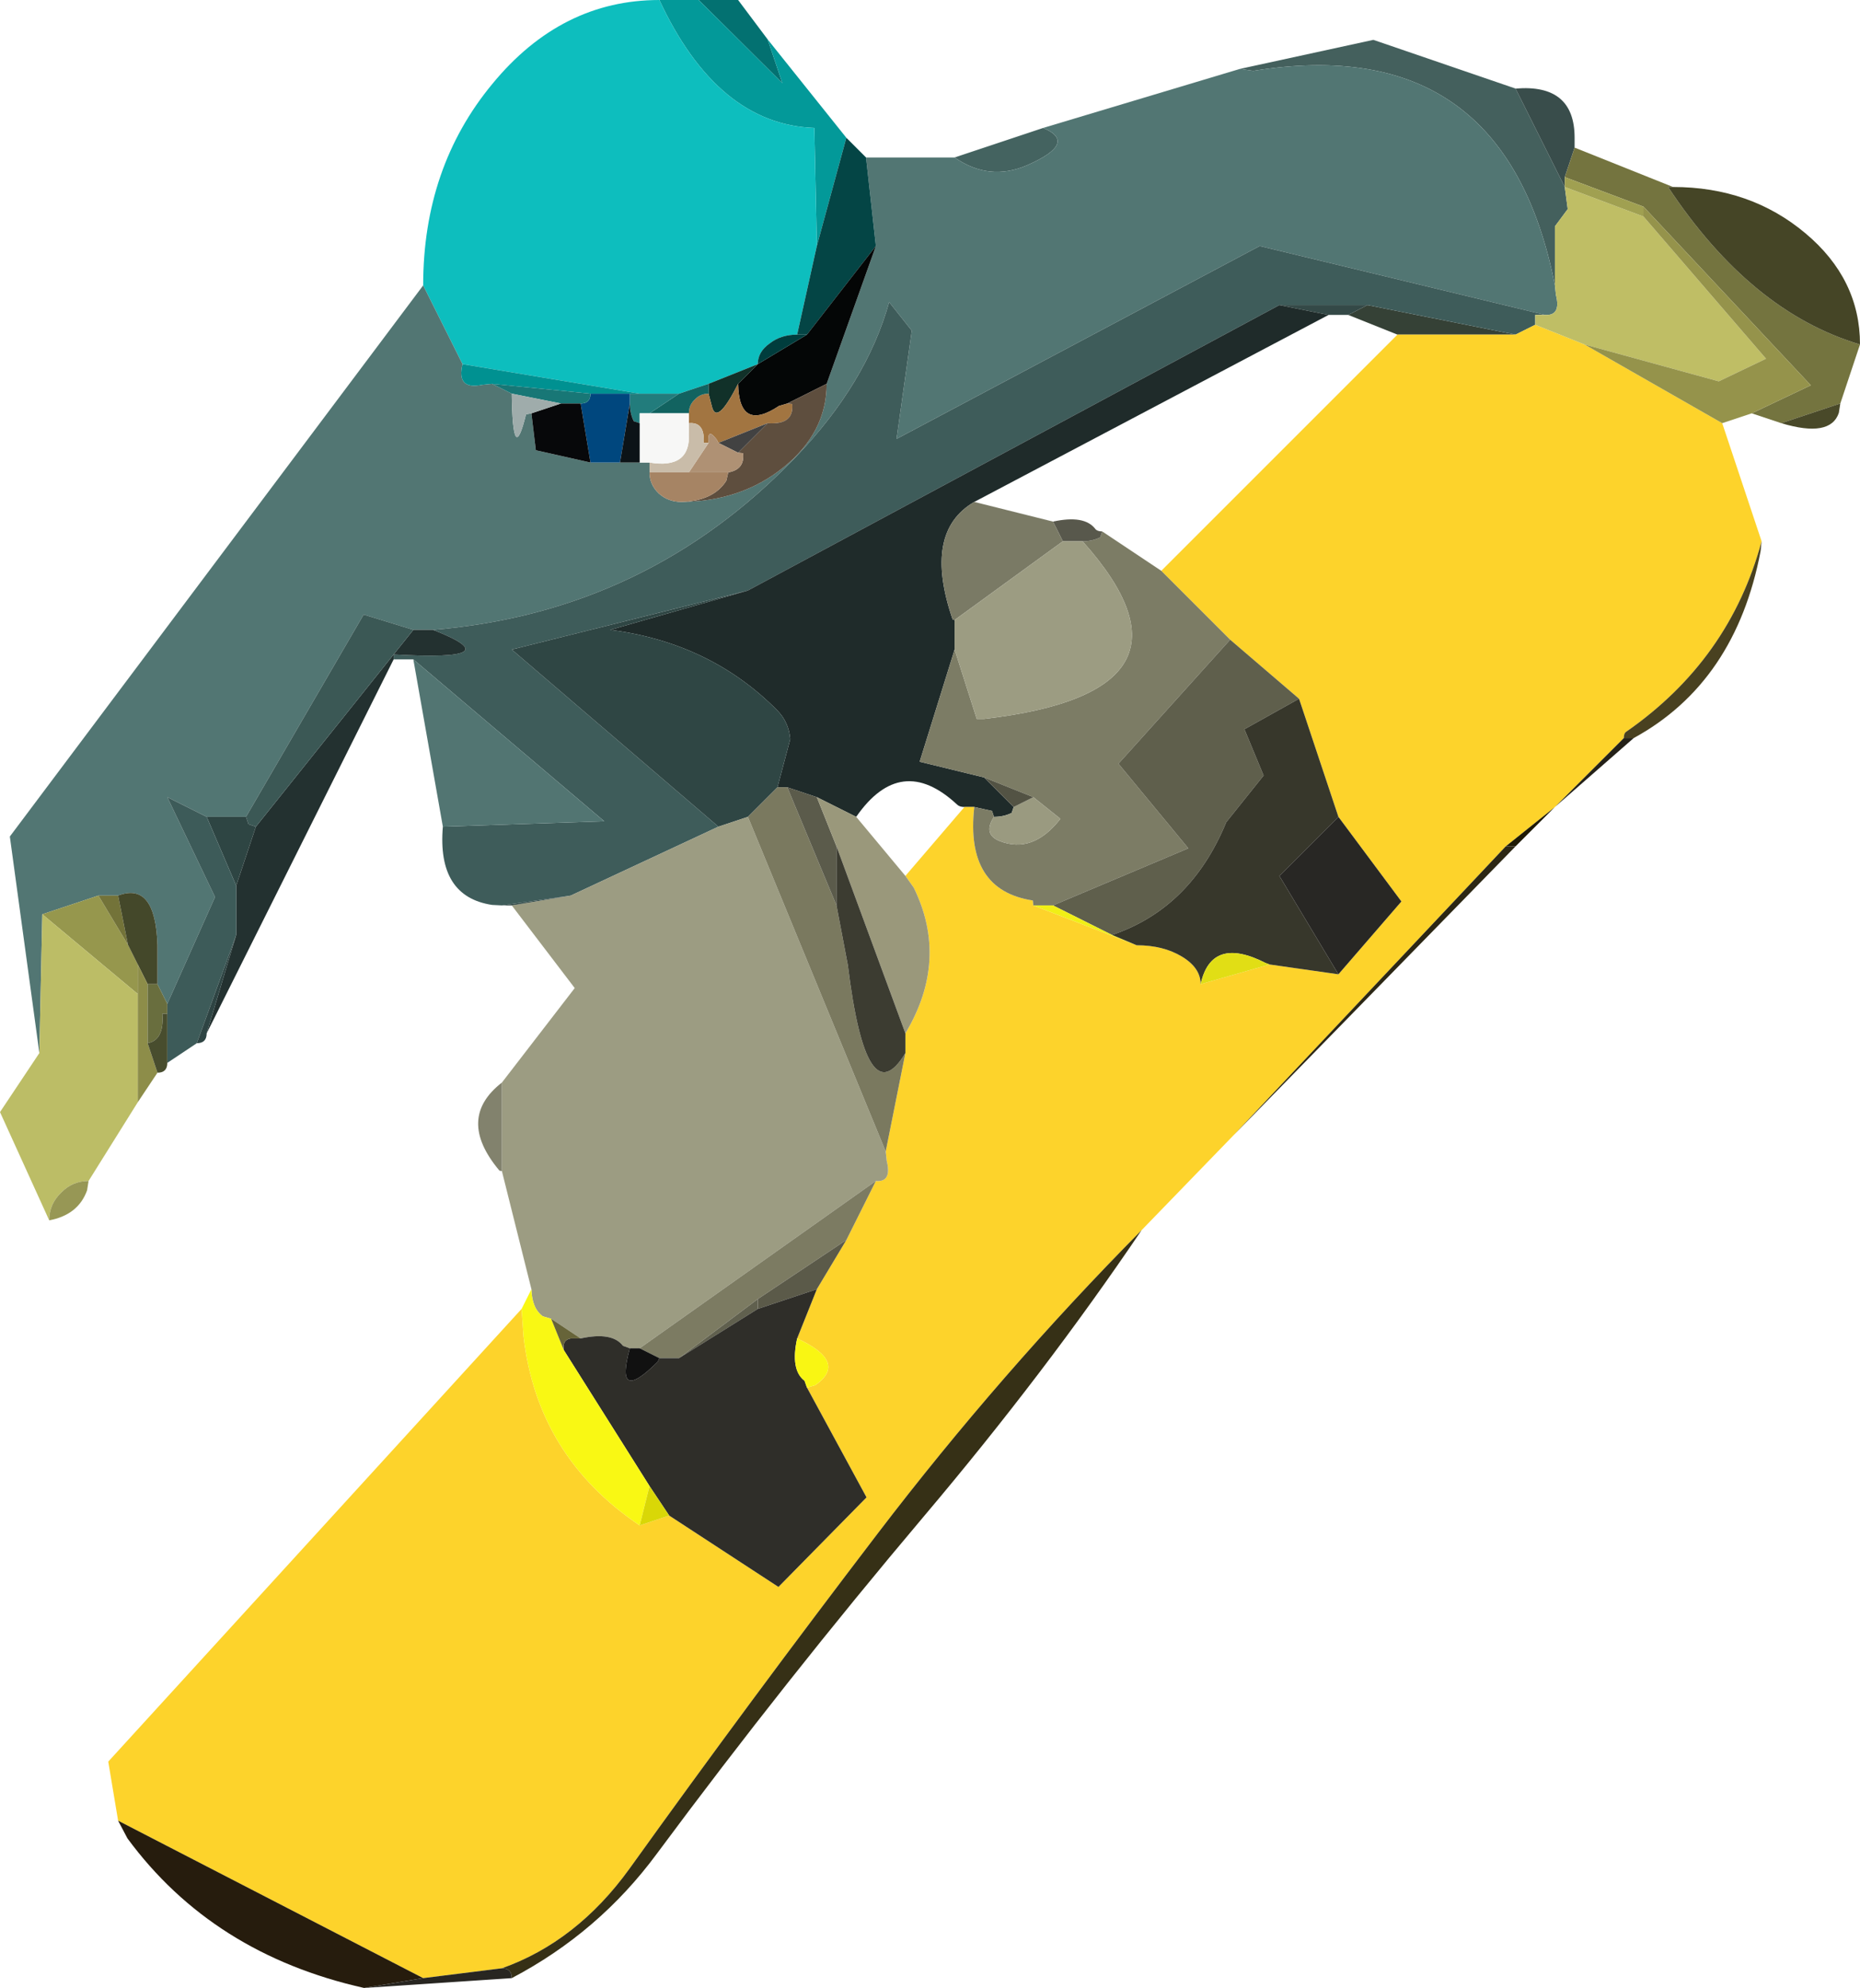
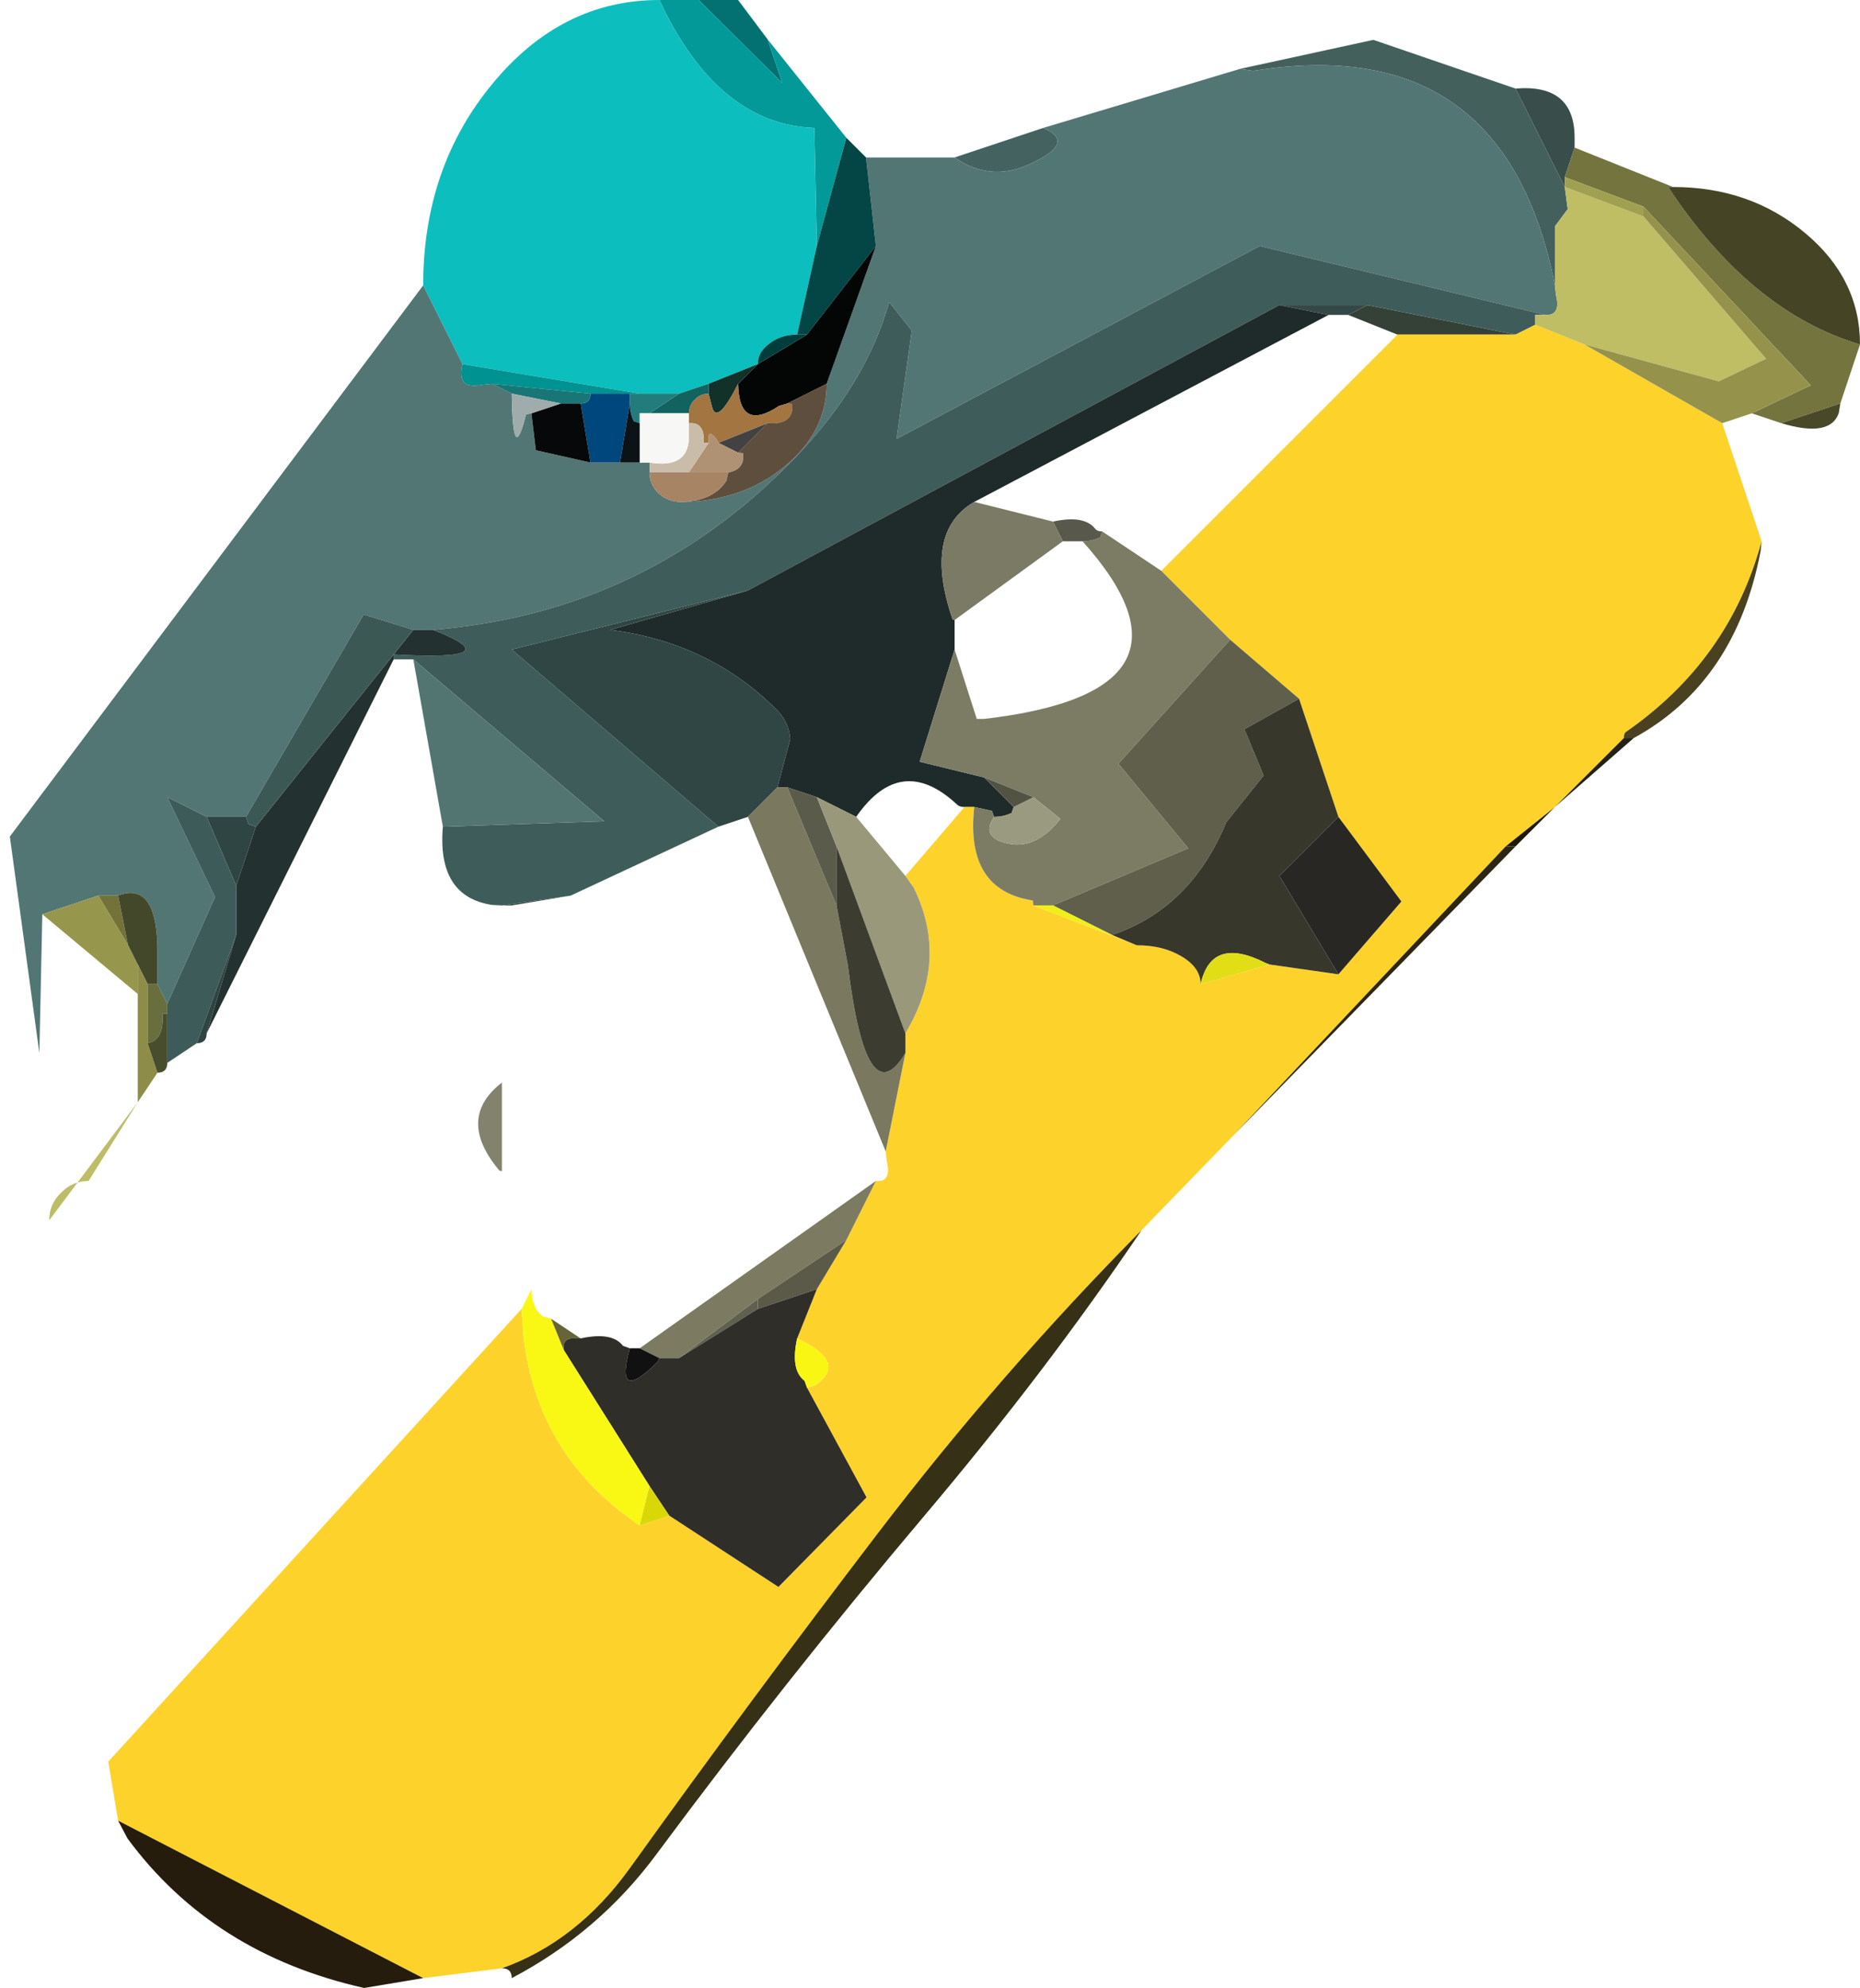
<svg xmlns="http://www.w3.org/2000/svg" height="202.0px" width="189.0px">
  <g transform="matrix(1.0, 0.0, 0.0, 1.0, 71.0, 114.0)">
    <path d="M83.0 -105.0 L88.0 -95.0 88.3 -92.75 87.0 -91.0 87.0 -85.0 Q81.9 -110.95 56.35 -106.8 L55.0 -107.0 68.55 -109.95 83.0 -105.0" fill="#44605d" fill-rule="evenodd" stroke="none" />
    <path d="M83.0 -105.0 Q89.0 -105.5 89.0 -100.0 L89.0 -99.0 88.0 -96.0 88.0 -95.0 83.0 -105.0" fill="#394d4b" fill-rule="evenodd" stroke="none" />
    <path d="M0.0 -114.0 L4.0 -114.0 7.0 -110.0 8.5 -105.55 0.0 -114.0" fill="#037171" fill-rule="evenodd" stroke="none" />
    <path d="M-4.0 -114.0 L0.0 -114.0 8.5 -105.55 7.0 -110.0 15.0 -100.0 12.0 -89.0 11.75 -101.0 Q1.9 -101.35 -4.0 -114.0" fill="#039999" fill-rule="evenodd" stroke="none" />
    <path d="M-28.0 -85.0 Q-28.0 -97.0 -20.95 -105.5 -13.95 -114.0 -4.0 -114.0 1.9 -101.35 11.75 -101.0 L12.0 -89.0 10.0 -80.0 Q8.35 -80.0 7.2 -79.1 6.0 -78.25 6.0 -77.0 L1.0 -75.0 -2.0 -74.0 -6.0 -74.0 -24.0 -77.0 -28.0 -85.0" fill="#0dbebe" fill-rule="evenodd" stroke="none" />
    <path d="M26.0 -98.0 L35.0 -101.0 Q38.6 -99.5 33.35 -97.2 29.5 -95.55 26.0 -98.0" fill="#446360" fill-rule="evenodd" stroke="none" />
    <path d="M-67.0 -7.0 L-70.0 -29.0 -28.0 -85.0 -24.0 -77.0 Q-24.65 -74.35 -22.0 -74.9 L-21.0 -75.0 -19.0 -74.0 Q-18.9 -66.4 -17.55 -71.9 L-17.0 -72.0 -16.55 -68.25 -11.0 -67.0 -8.0 -67.0 -6.0 -67.0 -5.0 -67.0 -5.0 -66.0 Q-5.0 -64.75 -4.05 -63.85 -3.1 -63.0 -1.75 -63.0 4.3 -63.05 8.6 -66.5 13.0 -70.05 13.0 -75.0 L18.0 -89.0 17.0 -98.0 26.0 -98.0 Q29.5 -95.55 33.35 -97.2 38.6 -99.5 35.0 -101.0 L55.0 -107.0 56.35 -106.8 Q81.9 -110.95 87.0 -85.0 L87.1 -84.05 Q87.65 -81.9 86.0 -82.0 L57.0 -89.0 20.1 -69.4 21.65 -80.4 19.35 -83.3 Q17.05 -75.05 9.85 -67.55 -5.25 -51.8 -27.0 -50.0 L-29.0 -50.0 -34.05 -51.55 -46.0 -31.0 -50.0 -31.0 -54.0 -33.0 -49.15 -22.85 -54.0 -12.0 -55.0 -14.0 -55.0 -17.95 Q-55.2 -24.45 -59.0 -23.0 L-61.0 -23.0 -66.7 -21.1 -67.0 -7.0" fill="#527673" fill-rule="evenodd" stroke="none" />
    <path d="M67.95 -83.0 L83.0 -80.0 71.0 -80.0 66.0 -82.0 67.95 -83.0" fill="#354136" fill-rule="evenodd" stroke="none" />
    <path d="M59.0 -83.0 L67.95 -83.0 66.0 -82.0 64.0 -82.0 59.0 -83.0" fill="#344947" fill-rule="evenodd" stroke="none" />
    <path d="M-20.0 -22.0 L-21.0 -22.05 Q-26.6 -22.9 -26.0 -30.0 L-9.6 -30.55 -29.0 -47.0 -31.0 -47.0 -31.0 -47.5 Q-18.8 -46.8 -27.0 -50.0 -5.25 -51.8 9.85 -67.55 17.05 -75.05 19.35 -83.3 L21.65 -80.4 20.1 -69.4 57.0 -89.0 86.0 -82.0 85.0 -82.0 85.0 -81.0 83.0 -80.0 67.95 -83.0 59.0 -83.0 5.0 -54.0 -19.0 -48.0 2.0 -30.0 -13.0 -23.0 -20.0 -22.0" fill="#3e5c5a" fill-rule="evenodd" stroke="none" />
    <path d="M26.0 -48.0 L22.45 -36.6 29.0 -35.0 32.0 -32.0 31.8 -31.4 Q31.0 -31.0 30.0 -31.0 L29.8 -31.6 28.0 -32.0 27.0 -32.0 Q26.5 -32.0 26.25 -32.25 20.55 -37.55 16.0 -31.0 L12.0 -33.0 9.0 -34.0 8.0 -34.0 9.3 -38.9 Q9.15 -40.65 7.95 -41.85 1.15 -48.7 -9.0 -50.0 L5.0 -54.0 59.0 -83.0 64.0 -82.0 28.0 -63.0 Q22.75 -59.95 25.8 -51.05 L26.0 -51.0 26.0 -48.0" fill="#1f2b2a" fill-rule="evenodd" stroke="none" />
    <path d="M104.0 -71.0 L108.0 -59.0 Q104.75 -46.95 94.25 -39.65 94.0 -39.5 94.0 -39.0 L87.0 -32.0 82.0 -28.0 54.35 1.35 45.0 11.0 Q30.65 25.5 18.2 41.8 5.25 58.75 -7.05 75.9 -12.4 83.3 -20.0 86.0 L-28.0 87.0 -59.0 71.0 -60.0 65.0 -18.0 19.0 -17.8 21.8 Q-16.4 34.0 -6.0 41.0 L-3.0 40.0 8.1 47.25 17.05 38.15 11.0 27.0 11.85 26.75 Q15.2 24.4 10.0 22.0 L12.0 17.0 15.0 12.0 18.0 6.0 Q19.65 6.15 19.1 3.95 L19.0 3.0 21.0 -7.0 21.0 -9.0 Q25.45 -16.45 21.85 -23.8 L21.0 -25.0 27.0 -32.0 28.0 -32.0 Q27.05 -23.55 33.95 -22.5 L34.0 -22.0 44.5 -17.95 Q47.2 -17.95 49.1 -16.8 51.0 -15.65 51.0 -14.0 L58.0 -16.0 65.0 -15.0 71.4 -22.4 65.0 -31.0 61.0 -43.0 54.0 -49.0 47.0 -56.0 71.0 -80.0 83.0 -80.0 85.0 -81.0 90.0 -79.0 104.0 -71.0" fill="#fdd32b" fill-rule="evenodd" stroke="none" />
    <path d="M39.0 -59.0 Q40.0 -59.0 40.8 -59.4 L41.0 -60.0 47.0 -56.0 54.0 -49.0 42.65 -36.4 49.75 -27.8 36.0 -22.0 34.0 -22.0 33.95 -22.5 Q27.05 -23.55 28.0 -32.0 L29.8 -31.6 30.0 -31.0 Q28.85 -29.25 30.55 -28.55 33.95 -27.2 36.75 -30.8 L34.0 -33.0 29.0 -35.0 22.45 -36.6 26.0 -48.0 28.25 -40.95 29.0 -40.95 Q52.7 -43.7 39.0 -59.0" fill="#7c7c65" fill-rule="evenodd" stroke="none" />
    <path d="M41.0 -60.0 L40.8 -59.4 Q40.0 -59.0 39.0 -59.0 L37.0 -59.0 36.0 -61.0 Q39.2 -61.7 40.3 -60.25 40.5 -60.0 41.0 -60.0" fill="#58584c" fill-rule="evenodd" stroke="none" />
    <path d="M15.0 -100.0 L17.0 -98.0 18.0 -89.0 11.0 -80.0 10.0 -80.0 12.0 -89.0 15.0 -100.0" fill="#044545" fill-rule="evenodd" stroke="none" />
    <path d="M18.0 -89.0 L13.0 -75.0 9.0 -73.0 8.15 -72.75 Q4.1 -70.05 4.0 -75.0 L6.0 -77.0 11.0 -80.0 18.0 -89.0" fill="#040606" fill-rule="evenodd" stroke="none" />
    <path d="M6.0 -77.0 L4.0 -75.0 Q1.85 -70.75 1.35 -72.65 L1.0 -74.0 1.0 -75.0 6.0 -77.0" fill="#113129" fill-rule="evenodd" stroke="none" />
    <path d="M4.0 -75.0 Q4.1 -70.05 8.15 -72.75 L9.0 -73.0 9.5 -72.95 Q9.7 -70.8 7.0 -71.0 L2.0 -69.0 1.85 -69.3 Q0.85 -70.65 1.0 -69.0 L0.5 -69.0 Q0.65 -71.15 -1.0 -71.0 L-1.0 -72.0 Q-1.0 -72.85 -0.4 -73.4 0.15 -74.0 1.0 -74.0 L1.35 -72.65 Q1.85 -70.75 4.0 -75.0" fill="#a27541" fill-rule="evenodd" stroke="none" />
    <path d="M1.0 -74.0 Q0.15 -74.0 -0.4 -73.4 -1.0 -72.85 -1.0 -72.0 L-5.0 -72.0 -2.0 -74.0 1.0 -75.0 1.0 -74.0" fill="#126360" fill-rule="evenodd" stroke="none" />
    <path d="M6.0 -77.0 Q6.0 -78.25 7.2 -79.1 8.35 -80.0 10.0 -80.0 L11.0 -80.0 6.0 -77.0" fill="#003d3d" fill-rule="evenodd" stroke="none" />
    <path d="M13.0 -75.0 Q13.0 -70.05 8.6 -66.5 4.3 -63.05 -1.75 -63.0 1.5 -63.1 2.8 -65.15 L3.0 -66.0 Q4.7 -66.3 4.5 -67.95 L4.0 -68.0 7.0 -71.0 Q9.7 -70.8 9.5 -72.95 L9.0 -73.0 13.0 -75.0" fill="#5e4e3e" fill-rule="evenodd" stroke="none" />
    <path d="M7.0 -71.0 L4.0 -68.0 2.0 -69.0 7.0 -71.0" fill="#424242" fill-rule="evenodd" stroke="none" />
    <path d="M4.0 -68.0 L4.5 -67.95 Q4.7 -66.3 3.0 -66.0 L-1.0 -66.0 1.0 -69.0 Q0.85 -70.65 1.85 -69.3 L2.0 -69.0 4.0 -68.0" fill="#af9174" fill-rule="evenodd" stroke="none" />
    <path d="M-5.0 -66.0 L-5.0 -67.0 Q-0.8 -66.3 -1.0 -70.0 L-1.0 -71.0 Q0.65 -71.15 0.5 -69.0 L1.0 -69.0 -1.0 -66.0 -5.0 -66.0" fill="#c9bca9" fill-rule="evenodd" stroke="none" />
    <path d="M-1.75 -63.0 Q-3.1 -63.0 -4.05 -63.85 -5.0 -64.75 -5.0 -66.0 L-1.0 -66.0 3.0 -66.0 2.8 -65.15 Q1.5 -63.1 -1.75 -63.0" fill="#a68464" fill-rule="evenodd" stroke="none" />
    <path d="M5.0 -54.0 L-9.0 -50.0 Q1.15 -48.7 7.95 -41.85 9.15 -40.65 9.3 -38.9 L8.0 -34.0 5.0 -31.0 2.0 -30.0 -19.0 -48.0 5.0 -54.0" fill="#2f4644" fill-rule="evenodd" stroke="none" />
    <path d="M36.0 -61.0 L37.0 -59.0 26.0 -51.0 25.8 -51.05 Q22.75 -59.95 28.0 -63.0 L36.0 -61.0" fill="#7a7a65" fill-rule="evenodd" stroke="none" />
-     <path d="M-17.0 17.0 L-20.0 5.0 -20.0 -4.0 -12.6 -13.6 -19.0 -22.0 -13.0 -23.0 2.0 -30.0 5.0 -31.0 19.0 3.0 19.1 3.95 Q19.65 6.15 18.0 6.0 L-6.0 23.0 -7.0 23.0 -7.7 22.75 Q-8.8 21.3 -12.0 22.0 L-15.0 20.0 -15.85 19.75 Q-16.95 18.95 -17.0 17.0 M39.0 -59.0 Q52.7 -43.7 29.0 -40.95 L28.25 -40.95 26.0 -48.0 26.0 -51.0 37.0 -59.0 39.0 -59.0" fill="#9c9c82" fill-rule="evenodd" stroke="none" />
    <path d="M34.0 -33.0 L36.75 -30.8 Q33.95 -27.2 30.55 -28.55 28.85 -29.25 30.0 -31.0 31.0 -31.0 31.8 -31.4 L32.0 -32.0 34.0 -33.0" fill="#9a9a80" fill-rule="evenodd" stroke="none" />
    <path d="M29.0 -35.0 L34.0 -33.0 32.0 -32.0 29.0 -35.0" fill="#535344" fill-rule="evenodd" stroke="none" />
    <path d="M5.0 -31.0 L8.0 -34.0 9.0 -34.0 14.0 -22.0 15.15 -15.95 Q17.05 -0.45 21.0 -7.0 L19.0 3.0 5.0 -31.0" fill="#7a795f" fill-rule="evenodd" stroke="none" />
    <path d="M9.0 -34.0 L12.0 -33.0 14.0 -28.0 14.0 -22.0 9.0 -34.0" fill="#5b5b4b" fill-rule="evenodd" stroke="none" />
    <path d="M16.0 -31.0 L21.0 -25.0 21.85 -23.8 Q25.45 -16.45 21.0 -9.0 L14.0 -28.0 12.0 -33.0 16.0 -31.0" fill="#9a987b" fill-rule="evenodd" stroke="none" />
    <path d="M14.0 -28.0 L21.0 -9.0 21.0 -7.0 Q17.05 -0.45 15.15 -15.95 L14.0 -22.0 14.0 -28.0" fill="#3c3c31" fill-rule="evenodd" stroke="none" />
    <path d="M36.0 -22.0 L49.75 -27.8 42.65 -36.4 54.0 -49.0 61.0 -43.0 55.45 -39.9 57.4 -35.2 53.6 -30.45 Q50.0 -21.7 42.0 -19.0 L36.0 -22.0" fill="#5f5f4c" fill-rule="evenodd" stroke="none" />
    <path d="M34.0 -22.0 L36.0 -22.0 42.0 -19.0 44.5 -17.95 34.0 -22.0" fill="#f0ef16" fill-rule="evenodd" stroke="none" />
    <path d="M61.0 -43.0 L65.0 -31.0 59.0 -25.0 65.0 -15.0 58.0 -16.0 57.6 -16.15 Q52.1 -18.95 51.0 -14.0 51.0 -15.65 49.1 -16.8 47.2 -17.95 44.5 -17.95 L42.0 -19.0 Q50.0 -21.7 53.6 -30.45 L57.4 -35.2 55.45 -39.9 61.0 -43.0" fill="#37372b" fill-rule="evenodd" stroke="none" />
    <path d="M65.0 -15.0 L59.0 -25.0 65.0 -31.0 71.4 -22.4 65.0 -15.0" fill="#282724" fill-rule="evenodd" stroke="none" />
    <path d="M51.0 -14.0 Q52.1 -18.95 57.6 -16.15 L58.0 -16.0 51.0 -14.0" fill="#e1de15" fill-rule="evenodd" stroke="none" />
    <path d="M88.0 -96.0 L89.0 -99.0 99.0 -95.0 98.5 -95.0 Q106.9 -82.3 118.0 -79.0 L116.0 -73.0 110.0 -71.0 107.0 -72.0 113.0 -74.85 96.0 -93.0 88.0 -96.0" fill="#74743f" fill-rule="evenodd" stroke="none" />
    <path d="M99.0 -95.0 Q106.85 -95.0 112.45 -90.3 118.0 -85.65 118.0 -79.0 106.9 -82.3 98.5 -95.0 L99.0 -95.0" fill="#454526" fill-rule="evenodd" stroke="none" />
    <path d="M87.0 -85.0 L87.0 -91.0 88.3 -92.75 88.0 -95.0 96.0 -92.0 108.45 -77.55 103.65 -75.25 90.0 -79.0 85.0 -81.0 85.0 -82.0 86.0 -82.0 Q87.65 -81.9 87.1 -84.05 L87.0 -85.0" fill="#bfbe65" fill-rule="evenodd" stroke="none" />
    <path d="M107.0 -72.0 L104.0 -71.0 90.0 -79.0 103.65 -75.25 108.45 -77.55 96.0 -92.0 96.0 -93.0 113.0 -74.85 107.0 -72.0" fill="#95934b" fill-rule="evenodd" stroke="none" />
    <path d="M88.0 -95.0 L88.0 -96.0 96.0 -93.0 96.0 -92.0 88.0 -95.0" fill="#a0a051" fill-rule="evenodd" stroke="none" />
    <path d="M116.0 -73.0 L115.85 -72.05 Q115.0 -69.5 110.0 -71.0 L116.0 -73.0" fill="#494929" fill-rule="evenodd" stroke="none" />
    <path d="M108.0 -59.0 L107.9 -58.0 Q105.35 -44.65 95.0 -39.0 L94.0 -39.0 Q94.0 -39.5 94.25 -39.65 104.75 -46.95 108.0 -59.0" fill="#494120" fill-rule="evenodd" stroke="none" />
    <path d="M95.0 -39.0 L87.0 -32.0 94.0 -39.0 95.0 -39.0" fill="#242118" fill-rule="evenodd" stroke="none" />
    <path d="M87.0 -32.0 L83.0 -28.0 82.0 -28.0 87.0 -32.0" fill="#1f1a05" fill-rule="evenodd" stroke="none" />
    <path d="M83.0 -28.0 L54.35 1.35 82.0 -28.0 83.0 -28.0" fill="#2c2714" fill-rule="evenodd" stroke="none" />
    <path d="M45.0 11.0 Q35.2 25.5 22.9 40.05 8.8 56.75 -4.25 74.35 -10.15 82.35 -19.0 87.0 -19.0 86.5 -19.25 86.25 -19.5 86.0 -20.0 86.0 -12.4 83.3 -7.05 75.9 5.25 58.75 18.2 41.8 30.65 25.5 45.0 11.0" fill="#363016" fill-rule="evenodd" stroke="none" />
    <path d="M15.0 12.0 L6.0 18.0 -2.0 24.0 -4.0 24.0 -6.0 23.0 18.0 6.0 15.0 12.0" fill="#7c7b62" fill-rule="evenodd" stroke="none" />
    <path d="M12.0 17.0 L6.0 19.0 6.0 18.0 15.0 12.0 12.0 17.0" fill="#5b5a49" fill-rule="evenodd" stroke="none" />
    <path d="M6.0 18.0 L6.0 19.0 -2.0 24.0 6.0 18.0" fill="#60604e" fill-rule="evenodd" stroke="none" />
    <path d="M6.0 19.0 L12.0 17.0 10.0 22.0 Q9.3 25.2 10.75 26.3 L11.0 27.0 17.05 38.15 8.1 47.25 -3.0 40.0 -5.0 37.0 -13.7 23.2 Q-13.9 22.15 -13.0 22.0 L-12.0 22.0 Q-8.8 21.3 -7.7 22.75 L-7.0 23.0 Q-8.6 28.8 -4.15 24.35 L-4.0 24.0 -2.0 24.0 6.0 19.0" fill="#2f2e29" fill-rule="evenodd" stroke="none" />
    <path d="M11.0 27.0 L10.75 26.3 Q9.3 25.2 10.0 22.0 15.2 24.4 11.85 26.75 L11.0 27.0" fill="#f9f613" fill-rule="evenodd" stroke="none" />
    <path d="M-21.0 -75.0 L-22.0 -74.9 Q-24.65 -74.35 -24.0 -77.0 L-6.0 -74.0 -7.0 -74.0 -11.0 -74.0 -21.0 -75.0" fill="#009191" fill-rule="evenodd" stroke="none" />
    <path d="M-31.0 -47.0 L-50.0 -9.0 -47.0 -19.0 -47.0 -24.0 -45.0 -30.0 -31.0 -47.5 -29.0 -50.0 -27.0 -50.0 Q-18.8 -46.8 -31.0 -47.5 L-31.0 -47.0" fill="#233130" fill-rule="evenodd" stroke="none" />
    <path d="M-46.0 -31.0 L-34.05 -51.55 -29.0 -50.0 -31.0 -47.5 -45.0 -30.0 -45.75 -30.25 -46.0 -31.0" fill="#3b5855" fill-rule="evenodd" stroke="none" />
    <path d="M-2.0 -74.0 L-5.0 -72.0 -6.0 -72.0 -6.0 -71.0 -6.6 -71.2 Q-7.0 -72.0 -7.0 -73.0 L-7.0 -74.0 -6.0 -74.0 -2.0 -74.0" fill="#227c7c" fill-rule="evenodd" stroke="none" />
    <path d="M-5.0 -67.0 L-6.0 -67.0 -6.0 -71.0 -6.0 -72.0 -5.0 -72.0 -1.0 -72.0 -1.0 -71.0 -1.0 -70.0 Q-0.8 -66.3 -5.0 -67.0" fill="#f7f7f6" fill-rule="evenodd" stroke="none" />
    <path d="M-8.0 -67.0 L-11.0 -67.0 -12.0 -73.0 Q-11.5 -73.0 -11.25 -73.25 -11.0 -73.5 -11.0 -74.0 L-7.0 -74.0 -7.0 -73.0 -8.0 -67.0" fill="#00477e" fill-rule="evenodd" stroke="none" />
    <path d="M-6.0 -67.0 L-8.0 -67.0 -7.0 -73.0 Q-7.0 -72.0 -6.6 -71.2 L-6.0 -71.0 -6.0 -67.0" fill="#0c1317" fill-rule="evenodd" stroke="none" />
    <path d="M-19.0 -74.0 L-21.0 -75.0 -11.0 -74.0 Q-11.0 -73.5 -11.25 -73.25 -11.5 -73.0 -12.0 -73.0 L-14.0 -73.0 -19.0 -74.0" fill="#187776" fill-rule="evenodd" stroke="none" />
    <path d="M-11.0 -67.0 L-16.55 -68.25 -17.0 -72.0 -14.0 -73.0 -12.0 -73.0 -11.0 -67.0" fill="#07080a" fill-rule="evenodd" stroke="none" />
    <path d="M-17.0 -72.0 L-17.55 -71.9 Q-18.9 -66.4 -19.0 -74.0 L-14.0 -73.0 -17.0 -72.0" fill="#9facab" fill-rule="evenodd" stroke="none" />
    <path d="M-45.0 -30.0 L-47.0 -24.0 -50.0 -31.0 -46.0 -31.0 -45.75 -30.25 -45.0 -30.0" fill="#2e4543" fill-rule="evenodd" stroke="none" />
    <path d="M-51.0 -8.0 L-54.0 -6.0 -54.0 -11.0 -54.0 -12.0 -49.15 -22.85 -54.0 -33.0 -50.0 -31.0 -47.0 -24.0 -47.0 -19.0 -51.0 -8.0" fill="#3d5b59" fill-rule="evenodd" stroke="none" />
    <path d="M-66.7 -21.1 L-61.0 -23.0 -58.0 -18.0 -57.0 -16.0 -57.0 -13.0 -66.7 -21.1" fill="#96974d" fill-rule="evenodd" stroke="none" />
-     <path d="M-57.0 -2.0 L-62.0 6.0 Q-63.65 6.0 -64.8 7.2 -66.0 8.35 -66.0 10.0 L-71.0 -1.0 -67.0 -7.0 -66.7 -21.1 -57.0 -13.0 -57.0 -2.0" fill="#bcbd66" fill-rule="evenodd" stroke="none" />
+     <path d="M-57.0 -2.0 L-62.0 6.0 Q-63.65 6.0 -64.8 7.2 -66.0 8.35 -66.0 10.0 " fill="#bcbd66" fill-rule="evenodd" stroke="none" />
    <path d="M-50.0 -9.0 Q-50.0 -8.5 -50.25 -8.25 -50.5 -8.0 -51.0 -8.0 L-47.0 -19.0 -50.0 -9.0" fill="#2e4443" fill-rule="evenodd" stroke="none" />
    <path d="M-61.0 -23.0 L-59.0 -23.0 -58.0 -18.0 -61.0 -23.0" fill="#737339" fill-rule="evenodd" stroke="none" />
    <path d="M-59.0 -23.0 Q-55.2 -24.45 -55.0 -17.95 L-55.0 -14.0 -56.0 -14.0 -57.0 -16.0 -58.0 -18.0 -59.0 -23.0" fill="#44482a" fill-rule="evenodd" stroke="none" />
    <path d="M-55.0 -5.0 L-57.0 -2.0 -57.0 -13.0 -57.0 -16.0 -56.0 -14.0 -56.0 -8.0 -55.0 -5.0" fill="#8d8d49" fill-rule="evenodd" stroke="none" />
    <path d="M-55.0 -14.0 L-54.0 -12.0 -54.0 -11.0 -54.5 -11.0 Q-54.3 -8.3 -56.0 -8.0 L-56.0 -14.0 -55.0 -14.0" fill="#696e3e" fill-rule="evenodd" stroke="none" />
    <path d="M-54.0 -6.0 Q-54.0 -5.5 -54.25 -5.25 -54.5 -5.0 -55.0 -5.0 L-56.0 -8.0 Q-54.3 -8.3 -54.5 -11.0 L-54.0 -11.0 -54.0 -6.0" fill="#484d2e" fill-rule="evenodd" stroke="none" />
    <path d="M-26.0 -30.0 L-29.0 -47.0 -9.6 -30.55 -26.0 -30.0" fill="#527572" fill-rule="evenodd" stroke="none" />
    <path d="M-19.0 -22.0 L-20.0 -22.0 -13.0 -23.0 -19.0 -22.0" fill="#314846" fill-rule="evenodd" stroke="none" />
    <path d="M-20.0 5.0 L-20.25 4.95 Q-24.7 -0.35 -20.0 -4.0 L-20.0 5.0" fill="#82826d" fill-rule="evenodd" stroke="none" />
    <path d="M-18.0 19.0 L-17.0 17.0 Q-16.95 18.95 -15.85 19.75 L-15.0 20.0 -13.7 23.2 -5.0 37.0 -6.0 41.0 Q-16.4 34.0 -17.8 21.8 L-18.0 19.0" fill="#f9f814" fill-rule="evenodd" stroke="none" />
    <path d="M-12.0 22.0 L-13.0 22.0 Q-13.9 22.15 -13.7 23.2 L-15.0 20.0 -12.0 22.0" fill="#676439" fill-rule="evenodd" stroke="none" />
    <path d="M-4.0 24.0 L-4.15 24.35 Q-8.6 28.8 -7.0 23.0 L-6.0 23.0 -4.0 24.0" fill="#111111" fill-rule="evenodd" stroke="none" />
    <path d="M-5.0 37.0 L-3.0 40.0 -6.0 41.0 -5.0 37.0" fill="#d9d707" fill-rule="evenodd" stroke="none" />
-     <path d="M-62.0 6.0 L-62.15 6.95 Q-63.05 9.45 -66.0 10.0 -66.0 8.35 -64.8 7.2 -63.65 6.0 -62.0 6.0" fill="#979755" fill-rule="evenodd" stroke="none" />
    <path d="M-34.0 88.0 Q-49.4 84.55 -58.05 72.8 L-59.0 71.0 -28.0 87.0 -34.0 88.0" fill="#261c0d" fill-rule="evenodd" stroke="none" />
-     <path d="M-19.0 87.0 L-34.0 88.0 -28.0 87.0 -20.0 86.0 Q-19.5 86.0 -19.25 86.25 -19.0 86.5 -19.0 87.0" fill="#282621" fill-rule="evenodd" stroke="none" />
  </g>
</svg>